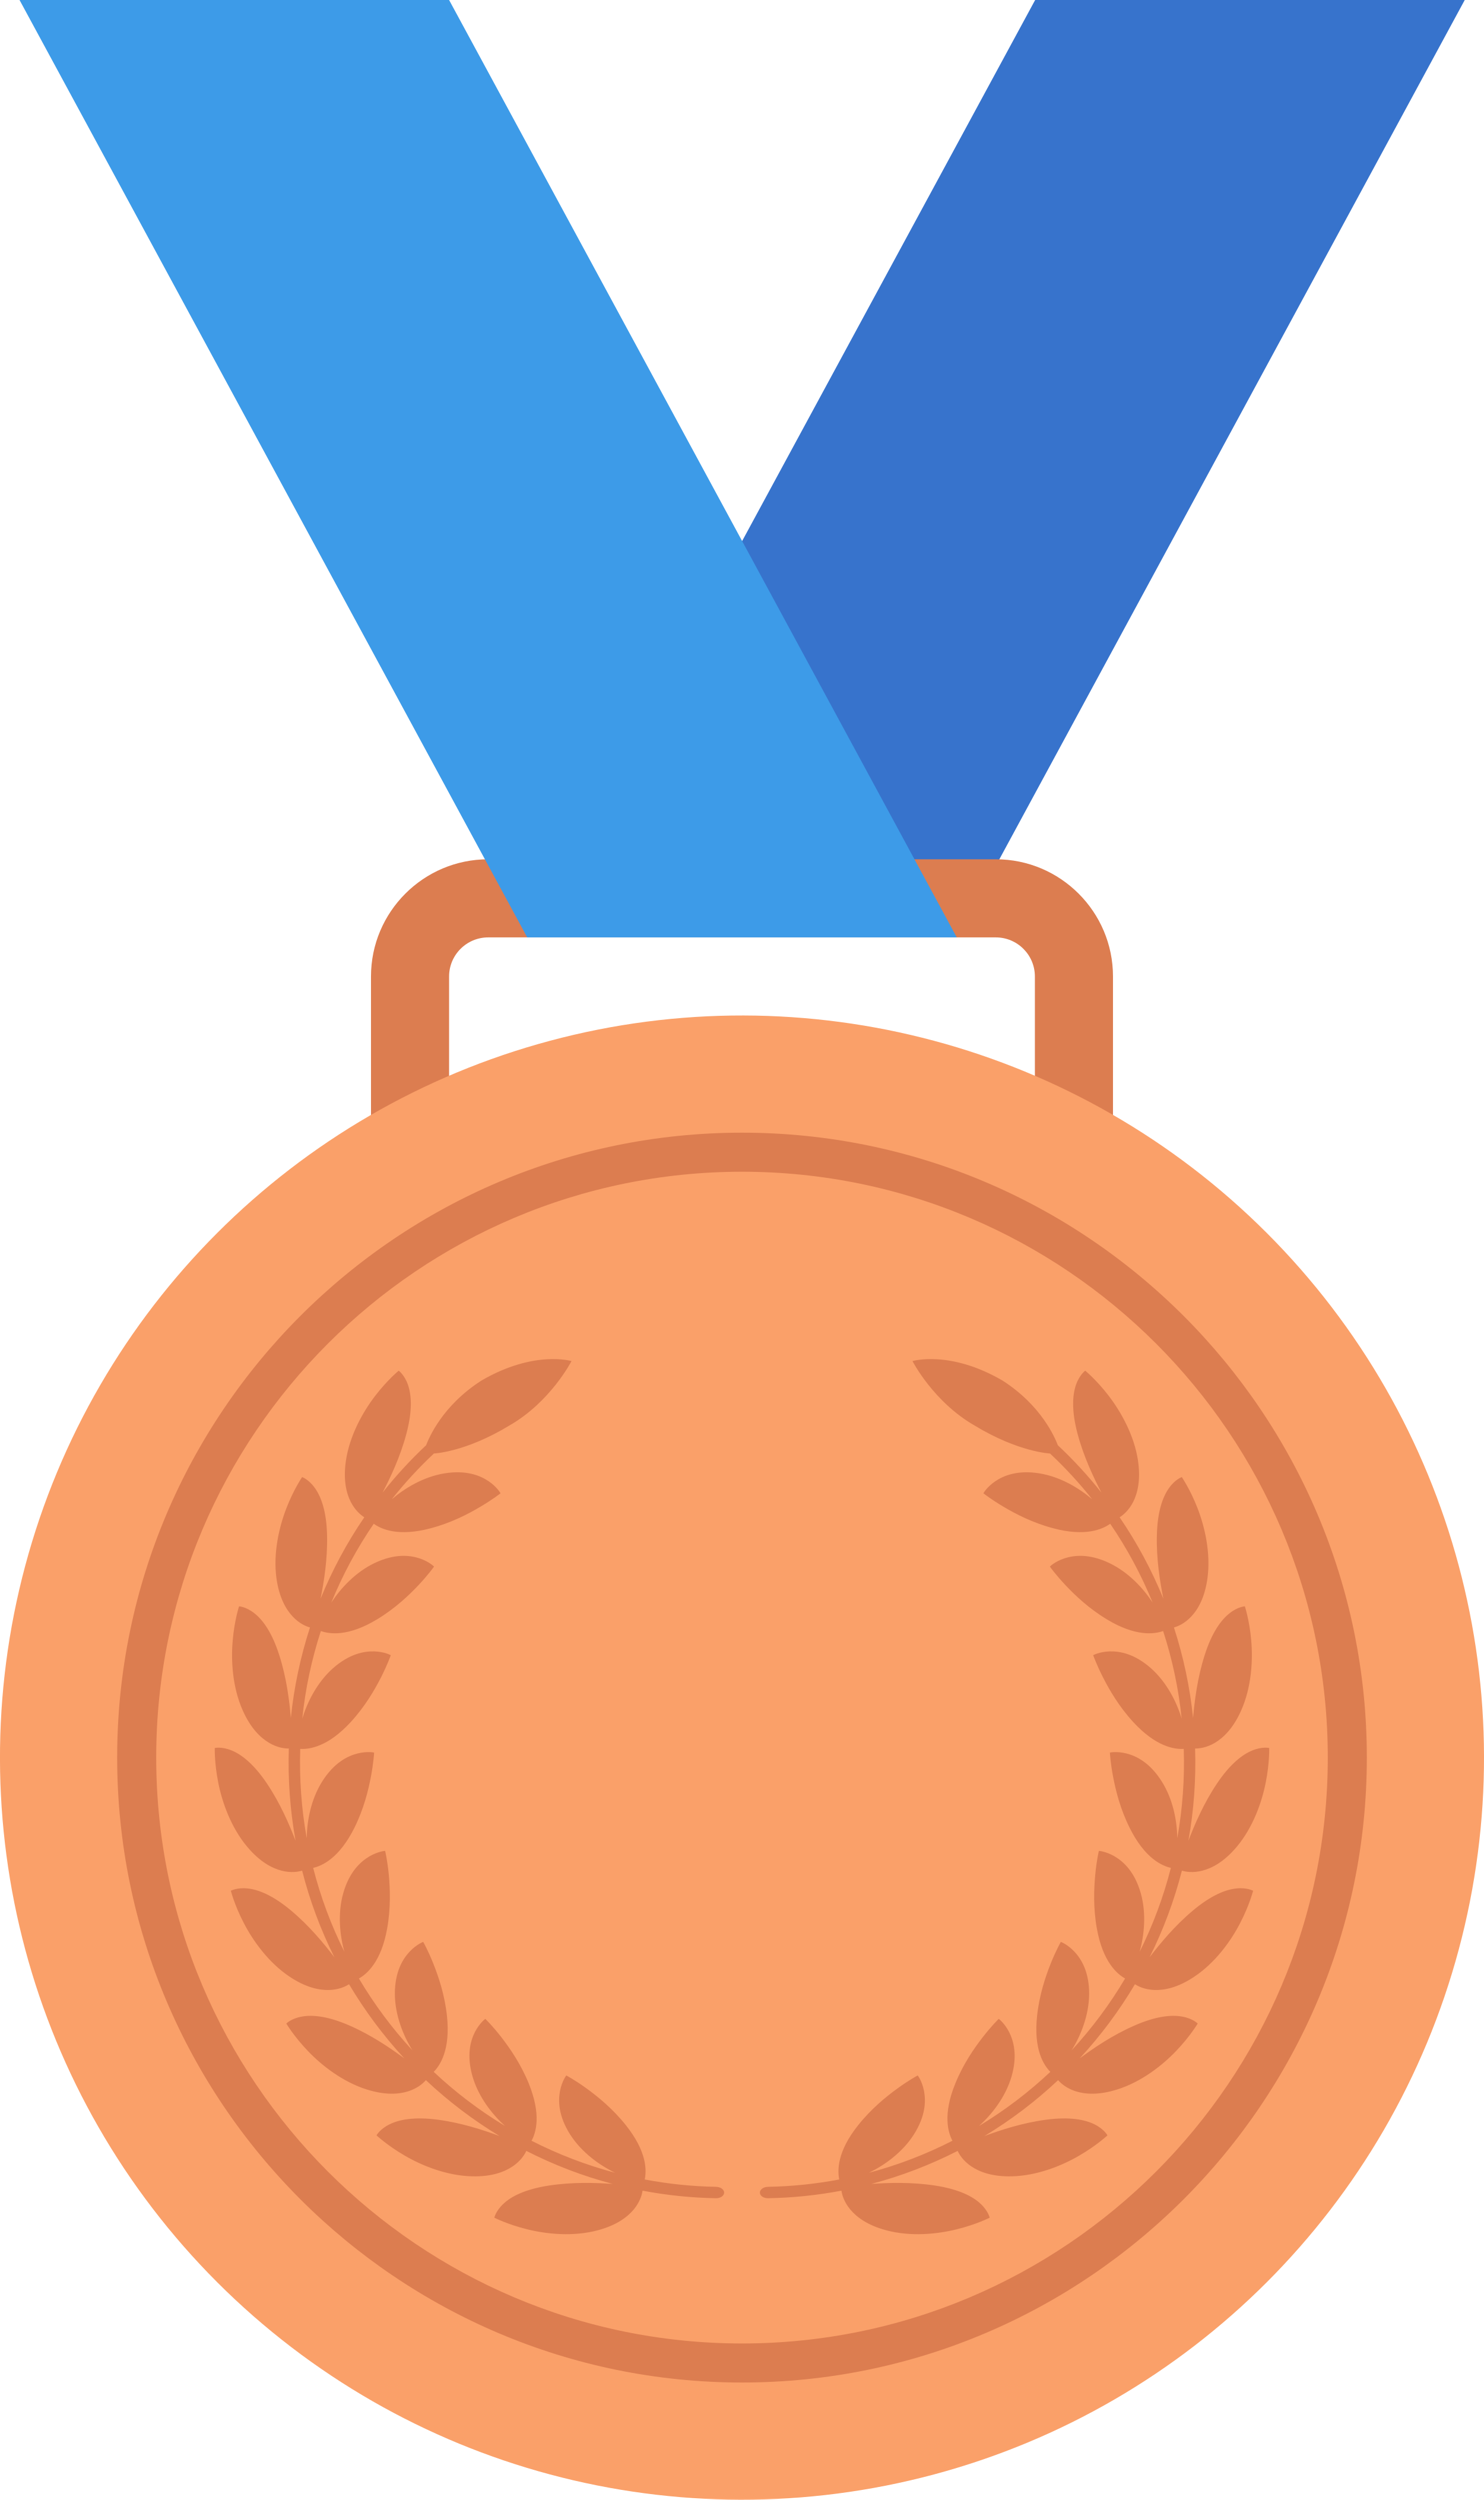
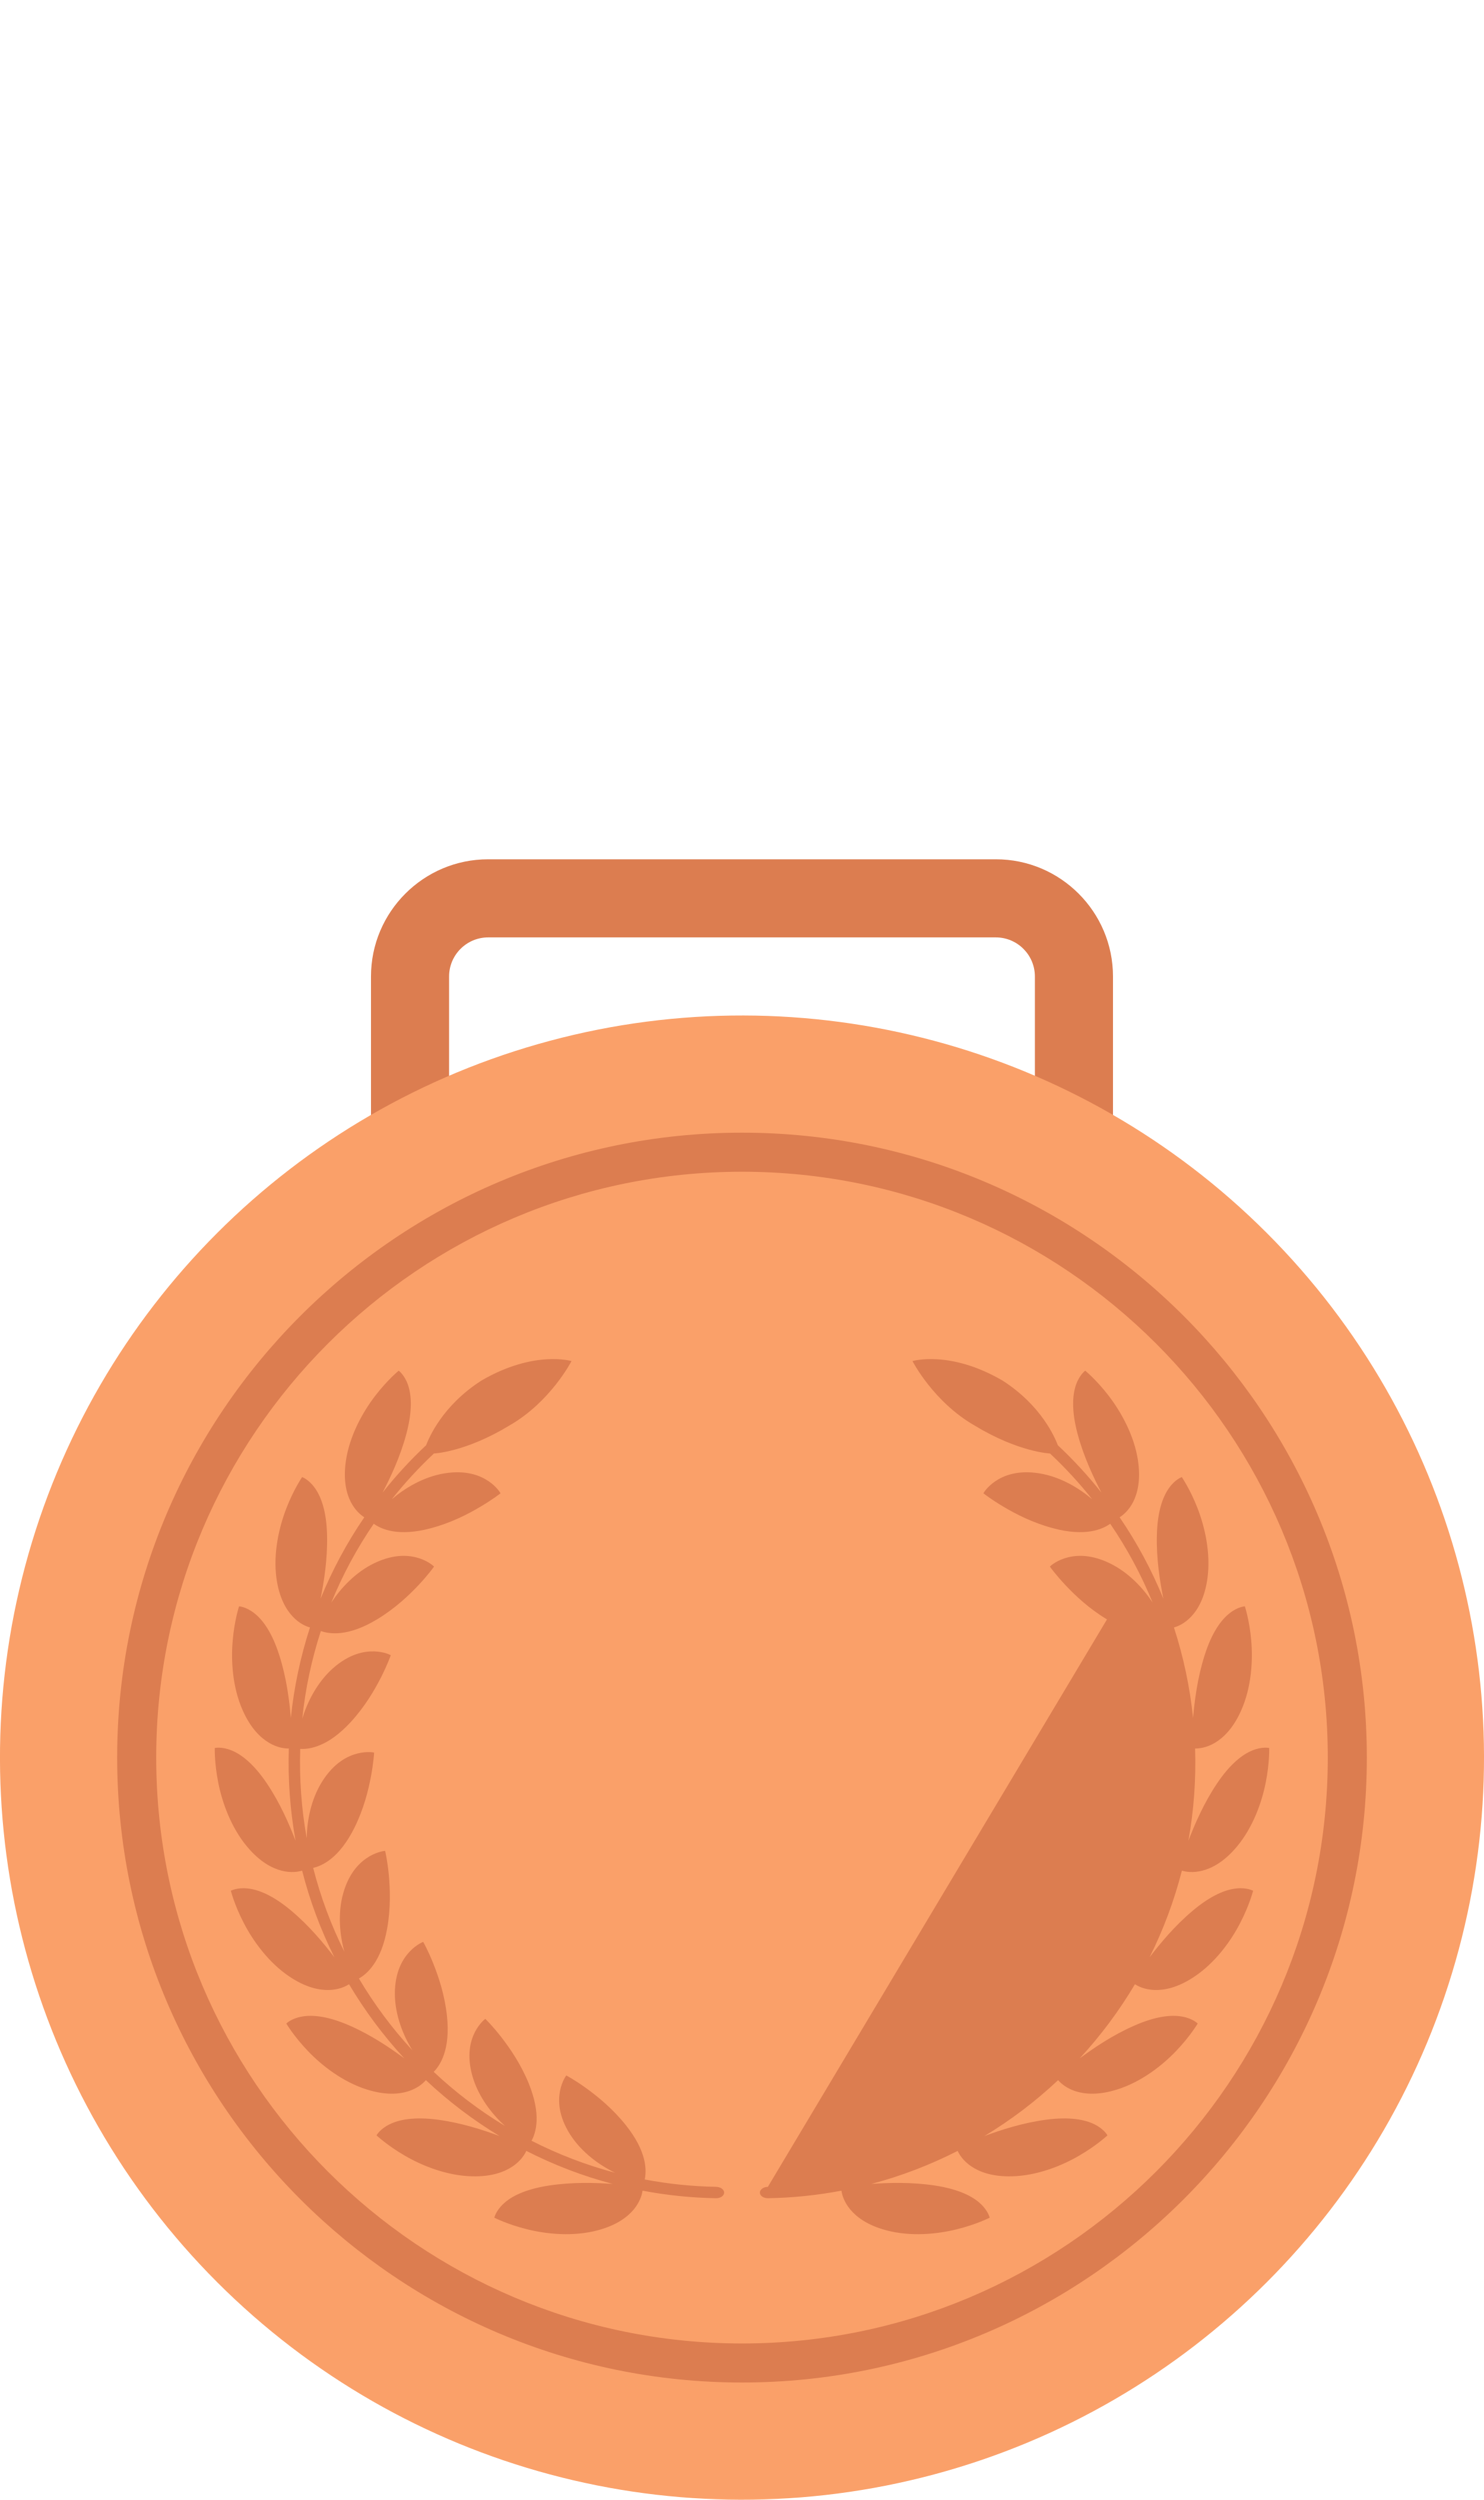
<svg xmlns="http://www.w3.org/2000/svg" id="Layer_1" viewBox="0 0 719.7 1212.12" width="720" height="1212.625">
  <defs>
    <style>.cls-1{fill:#faa069;}.cls-2{fill:#dc7d50;}.cls-3{fill:#3d9be8;}.cls-4{fill:#3773cc;}</style>
  </defs>
-   <polygon class="cls-4" points="255.81 454.55 464.14 454.55 710.36 0 502.02 0 255.81 454.55" />
  <path class="cls-2" d="m482.95,633.66h-246.21c-31.33,0-56.82-25.49-56.82-56.82v-103.35c0-31.33,25.49-56.82,56.82-56.82h246.21c31.33,0,56.82,25.49,56.82,56.82v103.35c0,31.33-25.49,56.82-56.82,56.82Zm-246.21-179.11c-10.44,0-18.94,8.49-18.94,18.94v103.35c0,10.45,8.5,18.94,18.94,18.94h246.21c10.44,0,18.94-8.49,18.94-18.94v-103.35c0-10.45-8.5-18.94-18.94-18.94h-246.21Z" />
  <circle class="cls-1" cx="359.85" cy="852.27" r="359.85" transform="translate(-497.25 504.08) rotate(-45)" />
  <path class="cls-2" d="m359.85,1155.3c-167.09,0-303.03-135.94-303.03-303.03s135.94-303.03,303.03-303.03,303.03,135.94,303.03,303.03-135.94,303.03-303.03,303.03Zm0-587.12c-156.64,0-284.09,127.44-284.09,284.09s127.45,284.09,284.09,284.09,284.09-127.44,284.09-284.09-127.44-284.09-284.09-284.09Z" />
-   <polygon class="cls-3" points="464.01 454.55 255.68 454.55 9.47 0 217.8 0 464.01 454.55" />
  <path class="cls-2" d="m182.83,785.26c8.71-5.26,15.41-11.6,20.18-16.67,4.75-5.06,7.51-8.94,7.49-8.95,0,0-2.35-2.42-7.07-3.99-4.73-1.54-11.95-2.35-21.62,2.21-9.45,4.47-16.64,12.38-21.14,19.24,5.49-13.42,12.39-26.26,20.59-38.23,1.57,1.17,4.64,2.89,9.27,3.66,4.59.76,10.73.59,18.44-1.49,9.86-2.62,18.05-6.86,24.04-10.43,5.99-3.54,9.73-6.49,9.73-6.51,0,0-1.59-2.96-5.68-5.79-4.12-2.79-10.84-5.57-21.42-3.88-10.32,1.66-19.44,7.26-25.65,12.59,6.25-7.89,13.1-15.3,20.44-22.21,0,0,15.29-.61,36.62-13.58,19.94-11.42,30.13-31.21,30.11-31.25,0,.04-18.05-5.45-43.63,9.43-19.03,12.18-25.51,27.84-26.88,31.39-7.58,7.12-14.67,14.8-21.12,22.98,3.9-7.51,8.62-17.45,11.56-28.55,3.02-11.28,2.46-18.92.74-23.77-1.7-4.86-4.48-6.82-4.48-6.81.02,0-5.46,4.45-11.45,12.27-5.98,7.81-12.26,19.08-14.11,31.15-1.42,9.49.15,15.9,2.31,20.18,2.16,4.25,4.94,6.45,6.58,7.49-8.45,12.34-15.57,25.63-21.22,39.49,1.67-8.3,3.42-19.16,3.16-30.67-.24-11.67-2.9-18.85-5.92-23.02-2.98-4.2-6.18-5.32-6.18-5.3.02,0-4,5.8-7.58,14.98-3.57,9.15-6.49,21.75-4.9,33.86,1.29,9.54,4.61,15.26,7.88,18.75,3.27,3.5,6.55,4.81,8.41,5.34-4.62,14.24-7.75,28.97-9.28,43.88-.72-8.44-2.07-19.35-5.57-30.33-3.52-11.12-8.06-17.29-12.13-20.45-4.03-3.2-7.42-3.37-7.42-3.35.02,0-2.24,6.69-3.07,16.53-.89,9.79-.13,22.71,4.83,33.88,3.88,8.77,8.69,13.32,12.78,15.76,4.12,2.44,7.66,2.78,9.6,2.78-.48,14.94.61,29.96,3.27,44.69-3.07-7.91-7.38-18.02-13.78-27.57-6.47-9.7-12.56-14.33-17.33-16.23-4.77-1.93-8.08-1.15-8.08-1.14.02,0-.24,7.02,1.67,16.66,1.89,9.64,6.18,21.82,14.04,31.2,6.18,7.36,12.02,10.4,16.65,11.6,4.66,1.2,8.12.57,10.01,0,3.7,14.52,8.95,28.61,15.65,42.01-5.14-6.73-12.13-15.21-20.94-22.6-8.95-7.53-16.09-10.29-21.21-10.77-5.11-.55-8.07,1.12-8.07,1.13.02-.03,1.7,6.86,6.27,15.61,4.5,8.74,12.06,19.25,22.21,26.03,7.99,5.36,14.5,6.6,19.27,6.47,4.79-.18,7.93-1.75,9.58-2.8,7.64,12.88,16.63,24.95,26.78,35.94-6.82-5.02-15.89-11.23-26.41-15.84-10.71-4.72-18.31-5.36-23.38-4.38-5.05.9-7.42,3.34-7.42,3.35,0-.02,3.57,6.08,10.38,13.21,6.77,7.13,16.96,15.07,28.59,18.74,9.16,2.9,15.74,2.32,20.29.86,4.55-1.5,7.16-3.91,8.43-5.37,10.91,10.26,22.9,19.36,35.71,27.1-7.95-2.94-18.38-6.37-29.78-7.9-11.58-1.55-19.09-.06-23.67,2.29-4.61,2.28-6.2,5.28-6.2,5.3,0-.04,5.12,4.84,13.63,9.77,8.47,4.97,20.47,9.78,32.7,10.08,9.6.24,15.76-2.16,19.72-4.84,3.96-2.7,5.77-5.71,6.6-7.49,13.32,6.8,27.39,12.2,41.87,16.01-8.45-.59-19.44-.94-30.81.78-11.56,1.76-18.35,5.25-22.1,8.8-3.77,3.47-4.49,6.8-4.48,6.8,0-.02,6.27,3.24,15.85,5.6,9.54,2.4,22.42,3.67,34.23.53,9.29-2.46,14.54-6.5,17.59-10.18,3.03-3.71,3.94-7.12,4.22-9.05,11.72,2.22,23.64,3.46,35.57,3.66,2.2.05,4-1.2,4-2.72-.02-1.54-1.76-2.76-3.9-2.81-11.64-.2-23.21-1.4-34.62-3.56.43-1.91.78-5.43-.37-9.96-1.13-4.54-3.75-10.05-8.73-16.31-6.33-7.95-13.46-13.77-19.1-17.87-5.62-4.07-9.82-6.3-9.84-6.3.02,0-2.07,2.62-3.05,7.52-.91,4.87-.79,12.15,4.96,21.17,5.66,8.79,14.39,14.94,21.79,18.5-14.02-3.71-27.63-8.94-40.56-15.53.98-1.71,2.29-4.99,2.46-9.65.18-4.68-.8-10.72-3.79-18.1-3.85-9.45-9.1-17.02-13.37-22.55-4.27-5.48-7.69-8.8-7.71-8.8,0,0-2.74,1.94-5.03,6.35-2.24,4.43-4.12,11.46-1.13,21.72,2.96,10.03,9.64,18.38,15.72,23.87-12.41-7.5-24.03-16.31-34.59-26.25,1.41-1.39,3.57-4.15,5.03-8.59,1.5-4.43,2.24-10.51,1.41-18.46-1.09-10.13-4.01-18.88-6.6-25.37-2.57-6.46-4.92-10.59-4.94-10.59.02,0-3.16,1.11-6.58,4.73-3.39,3.62-7.18,9.84-7.16,20.54.07,10.44,4.18,20.32,8.49,27.28-9.84-10.64-18.53-22.35-25.93-34.82,1.74-.93,4.61-3,7.23-6.87,2.66-3.84,5.07-9.46,6.47-17.33,1.79-10.01,1.44-19.22.8-26.13-.68-6.92-1.76-11.54-1.78-11.54,0,0-3.35.19-7.64,2.68-4.27,2.53-9.67,7.41-12.63,17.69-2.87,10.05-1.68,20.67.52,28.57-6.49-12.98-11.56-26.64-15.15-40.7,1.92-.42,5.25-1.58,8.86-4.54,3.62-2.95,7.53-7.67,11.1-14.81,4.53-9.11,6.77-18.06,8.06-24.93,1.29-6.84,1.55-11.62,1.54-11.63,0,0-3.25-.76-8.1.45-4.81,1.25-11.34,4.47-17.05,13.52-5.57,8.83-7.44,19.37-7.53,27.55-2.57-14.26-3.61-28.8-3.15-43.31,1.98.15,5.47-.06,9.77-1.9,4.35-1.82,9.36-5.28,14.78-11.17,6.88-7.51,11.5-15.48,14.67-21.68,3.12-6.2,4.72-10.67,4.68-10.69,0,.02-2.92-1.65-7.9-1.83-4.96-.15-12.11,1.11-20.14,8.19-7.79,6.95-12.49,16.55-14.87,24.4,1.48-14.43,4.53-28.68,9.01-42.47,1.85.68,5.29,1.47,9.93.92,4.66-.55,10.49-2.43,17.31-6.57Z" />
-   <path class="cls-2" d="m536.85,785.26c-8.73-5.26-15.41-11.6-20.18-16.67-4.75-5.06-7.53-8.94-7.51-8.95,0,0,2.33-2.42,7.07-3.99,4.73-1.54,11.95-2.35,21.6,2.21,9.47,4.47,16.67,12.38,21.16,19.24-5.49-13.42-12.39-26.26-20.57-38.23-1.59,1.17-4.66,2.89-9.29,3.66-4.59.76-10.73.59-18.42-1.49-9.88-2.62-18.07-6.86-24.06-10.43-5.99-3.54-9.73-6.49-9.73-6.51,0,0,1.59-2.96,5.7-5.79,4.11-2.79,10.84-5.57,21.4-3.88,10.34,1.66,19.44,7.26,25.67,12.59-6.25-7.89-13.09-15.3-20.46-22.21,0,0-15.26-.61-36.6-13.58-19.92-11.42-30.13-31.21-30.09-31.25-.02.04,18.03-5.45,43.61,9.43,19.03,12.18,25.5,27.84,26.87,31.39,7.6,7.12,14.67,14.8,21.14,22.98-3.9-7.51-8.62-17.45-11.58-28.55-3.01-11.28-2.44-18.92-.74-23.77,1.72-4.86,4.47-6.82,4.47-6.81-.02,0,5.46,4.45,11.45,12.27,5.97,7.81,12.26,19.08,14.11,31.15,1.42,9.49-.15,15.9-2.29,20.18-2.16,4.25-4.96,6.45-6.6,7.49,8.45,12.34,15.57,25.63,21.23,39.49-1.66-8.3-3.44-19.16-3.16-30.67.24-11.67,2.9-18.85,5.9-23.02,2.98-4.2,6.2-5.32,6.2-5.3-.04,0,4,5.8,7.58,14.98,3.57,9.15,6.47,21.75,4.88,33.86-1.26,9.54-4.59,15.26-7.86,18.75-3.29,3.5-6.55,4.81-8.42,5.34,4.62,14.24,7.75,28.97,9.27,43.88.76-8.44,2.09-19.35,5.59-30.33,3.5-11.12,8.06-17.29,12.13-20.45,4.01-3.2,7.42-3.37,7.42-3.35-.04,0,2.22,6.69,3.07,16.53.87,9.79.11,22.71-4.84,33.88-3.87,8.77-8.69,13.32-12.76,15.76-4.14,2.44-7.68,2.78-9.62,2.78.48,14.94-.59,29.96-3.25,44.69,3.05-7.91,7.38-18.02,13.76-27.57,6.47-9.7,12.58-14.33,17.35-16.23,4.75-1.93,8.08-1.15,8.08-1.14-.02,0,.24,7.02-1.67,16.66-1.89,9.64-6.18,21.82-14.04,31.2-6.16,7.36-12.04,10.4-16.66,11.6-4.64,1.2-8.12.57-9.97,0-3.72,14.52-8.97,28.61-15.68,42.01,5.16-6.73,12.15-15.21,20.95-22.6,8.93-7.53,16.07-10.29,21.21-10.77,5.1-.55,8.06,1.12,8.06,1.13-.02-.03-1.72,6.86-6.27,15.61-4.49,8.74-12.06,19.25-22.23,26.03-7.99,5.36-14.46,6.6-19.25,6.47-4.79-.18-7.93-1.75-9.56-2.8-7.64,12.88-16.63,24.95-26.78,35.94,6.81-5.02,15.87-11.23,26.41-15.84,10.69-4.72,18.31-5.36,23.4-4.38,5.03.9,7.42,3.34,7.4,3.35,0-.02-3.57,6.08-10.38,13.21-6.77,7.13-16.96,15.07-28.61,18.74-9.16,2.9-15.72,2.32-20.29.86-4.55-1.5-7.14-3.91-8.42-5.37-10.89,10.26-22.9,19.36-35.72,27.1,7.95-2.94,18.39-6.37,29.8-7.9,11.58-1.55,19.07-.06,23.67,2.29,4.59,2.28,6.2,5.28,6.18,5.3,0-.04-5.11,4.84-13.63,9.77-8.47,4.97-20.47,9.78-32.68,10.08-9.62.24-15.78-2.16-19.74-4.84-3.96-2.7-5.77-5.71-6.6-7.49-13.33,6.8-27.37,12.2-41.85,16.01,8.45-.59,19.42-.94,30.81.78,11.54,1.76,18.33,5.25,22.1,8.8,3.77,3.47,4.48,6.8,4.48,6.8,0-.02-6.29,3.24-15.87,5.6-9.54,2.4-22.42,3.67-34.21.53-9.3-2.46-14.54-6.5-17.59-10.18-3.05-3.71-3.94-7.12-4.22-9.05-11.74,2.22-23.64,3.46-35.57,3.66-2.22.05-3.99-1.2-3.99-2.72s1.74-2.76,3.88-2.81c11.62-.2,23.23-1.4,34.62-3.56-.42-1.91-.76-5.43.39-9.96,1.13-4.54,3.74-10.05,8.73-16.31,6.33-7.95,13.45-13.77,19.11-17.87,5.6-4.07,9.8-6.3,9.82-6.3,0,0,2.09,2.62,3.05,7.52.93,4.87.8,12.15-4.96,21.17-5.62,8.79-14.39,14.94-21.77,18.5,14.04-3.71,27.63-8.94,40.52-15.53-.92-1.71-2.26-4.99-2.4-9.65-.2-4.68.76-10.72,3.79-18.1,3.83-9.45,9.08-17.02,13.37-22.55,4.27-5.48,7.67-8.8,7.69-8.8,0,0,2.74,1.94,5.01,6.35,2.26,4.43,4.16,11.46,1.17,21.72-2.98,10.03-9.66,18.38-15.74,23.87,12.39-7.5,24.03-16.31,34.59-26.25-1.41-1.39-3.59-4.15-5.05-8.59-1.48-4.43-2.24-10.51-1.39-18.46,1.07-10.13,4.01-18.88,6.58-25.37,2.59-6.46,4.94-10.59,4.94-10.59,0,0,3.16,1.11,6.6,4.73,3.38,3.62,7.18,9.84,7.14,20.54-.08,10.44-4.16,20.32-8.47,27.28,9.82-10.64,18.53-22.35,25.91-34.82-1.74-.93-4.59-3-7.23-6.87-2.66-3.84-5.05-9.46-6.47-17.33-1.79-10.01-1.44-19.22-.78-26.13.65-6.92,1.74-11.54,1.76-11.54,0,0,3.35.19,7.66,2.68,4.29,2.53,9.65,7.41,12.61,17.69,2.88,10.05,1.68,20.67-.5,28.57,6.47-12.98,11.56-26.64,15.15-40.7-1.94-.42-5.25-1.58-8.88-4.54-3.62-2.95-7.53-7.67-11.08-14.81-4.55-9.11-6.79-18.06-8.08-24.93-1.31-6.84-1.55-11.62-1.54-11.63,0,0,3.26-.76,8.1.45,4.81,1.25,11.34,4.47,17.03,13.52,5.58,8.83,7.45,19.37,7.55,27.55,2.57-14.26,3.61-28.8,3.14-43.31-1.98.15-5.49-.06-9.79-1.9-4.31-1.82-9.34-5.28-14.76-11.17-6.88-7.51-11.5-15.48-14.65-21.68-3.15-6.2-4.72-10.67-4.72-10.69,0,.02,2.94-1.65,7.92-1.83,4.96-.15,12.11,1.11,20.12,8.19,7.79,6.95,12.5,16.55,14.87,24.4-1.48-14.43-4.51-28.68-8.99-42.47-1.85.68-5.29,1.47-9.91.92-4.72-.55-10.54-2.43-17.37-6.57Z" />
+   <path class="cls-2" d="m536.85,785.26c-8.73-5.26-15.41-11.6-20.18-16.67-4.75-5.06-7.53-8.94-7.51-8.95,0,0,2.33-2.42,7.07-3.99,4.73-1.54,11.95-2.35,21.6,2.21,9.47,4.47,16.67,12.38,21.16,19.24-5.49-13.42-12.39-26.26-20.57-38.23-1.59,1.17-4.66,2.89-9.29,3.66-4.59.76-10.73.59-18.42-1.49-9.88-2.62-18.07-6.86-24.06-10.43-5.99-3.54-9.73-6.49-9.73-6.51,0,0,1.59-2.96,5.7-5.79,4.11-2.79,10.84-5.57,21.4-3.88,10.34,1.66,19.44,7.26,25.67,12.59-6.25-7.89-13.09-15.3-20.46-22.21,0,0-15.26-.61-36.6-13.58-19.92-11.42-30.13-31.21-30.09-31.25-.02.04,18.03-5.45,43.61,9.43,19.03,12.18,25.5,27.84,26.87,31.39,7.6,7.12,14.67,14.8,21.14,22.98-3.9-7.51-8.62-17.45-11.58-28.55-3.01-11.28-2.44-18.92-.74-23.77,1.72-4.86,4.47-6.82,4.47-6.81-.02,0,5.46,4.45,11.45,12.27,5.97,7.81,12.26,19.08,14.11,31.15,1.42,9.49-.15,15.9-2.29,20.18-2.16,4.25-4.96,6.45-6.6,7.49,8.45,12.34,15.57,25.63,21.23,39.49-1.66-8.3-3.44-19.16-3.16-30.67.24-11.67,2.9-18.85,5.9-23.02,2.98-4.2,6.2-5.32,6.2-5.3-.04,0,4,5.8,7.58,14.98,3.57,9.15,6.47,21.75,4.88,33.86-1.26,9.54-4.59,15.26-7.86,18.75-3.29,3.5-6.55,4.81-8.42,5.34,4.62,14.24,7.75,28.97,9.27,43.88.76-8.44,2.09-19.35,5.59-30.33,3.5-11.12,8.06-17.29,12.13-20.45,4.01-3.2,7.42-3.37,7.42-3.35-.04,0,2.22,6.69,3.07,16.53.87,9.79.11,22.71-4.84,33.88-3.87,8.77-8.69,13.32-12.76,15.76-4.14,2.44-7.68,2.78-9.62,2.78.48,14.94-.59,29.96-3.25,44.69,3.05-7.91,7.38-18.02,13.76-27.57,6.47-9.7,12.58-14.33,17.35-16.23,4.75-1.93,8.08-1.15,8.08-1.14-.02,0,.24,7.02-1.67,16.66-1.89,9.64-6.18,21.82-14.04,31.2-6.16,7.36-12.04,10.4-16.66,11.6-4.64,1.2-8.12.57-9.97,0-3.72,14.52-8.97,28.61-15.68,42.01,5.16-6.73,12.15-15.21,20.95-22.6,8.93-7.53,16.07-10.29,21.21-10.77,5.1-.55,8.06,1.12,8.06,1.13-.02-.03-1.72,6.86-6.27,15.61-4.49,8.74-12.06,19.25-22.23,26.03-7.99,5.36-14.46,6.6-19.25,6.47-4.79-.18-7.93-1.75-9.56-2.8-7.64,12.88-16.63,24.95-26.78,35.94,6.81-5.02,15.87-11.23,26.41-15.84,10.69-4.72,18.31-5.36,23.4-4.38,5.03.9,7.42,3.34,7.4,3.35,0-.02-3.57,6.08-10.38,13.21-6.77,7.13-16.96,15.07-28.61,18.74-9.16,2.9-15.72,2.32-20.29.86-4.55-1.5-7.14-3.91-8.42-5.37-10.89,10.26-22.9,19.36-35.72,27.1,7.95-2.94,18.39-6.37,29.8-7.9,11.58-1.55,19.07-.06,23.67,2.29,4.59,2.28,6.2,5.28,6.18,5.3,0-.04-5.11,4.84-13.63,9.77-8.47,4.97-20.47,9.78-32.68,10.08-9.62.24-15.78-2.16-19.74-4.84-3.96-2.7-5.77-5.71-6.6-7.49-13.33,6.8-27.37,12.2-41.85,16.01,8.45-.59,19.42-.94,30.81.78,11.54,1.76,18.33,5.25,22.1,8.8,3.77,3.47,4.48,6.8,4.48,6.8,0-.02-6.29,3.24-15.87,5.6-9.54,2.4-22.42,3.67-34.21.53-9.3-2.46-14.54-6.5-17.59-10.18-3.05-3.71-3.94-7.12-4.22-9.05-11.74,2.22-23.64,3.46-35.57,3.66-2.22.05-3.99-1.2-3.99-2.72s1.74-2.76,3.88-2.81Z" />
</svg>